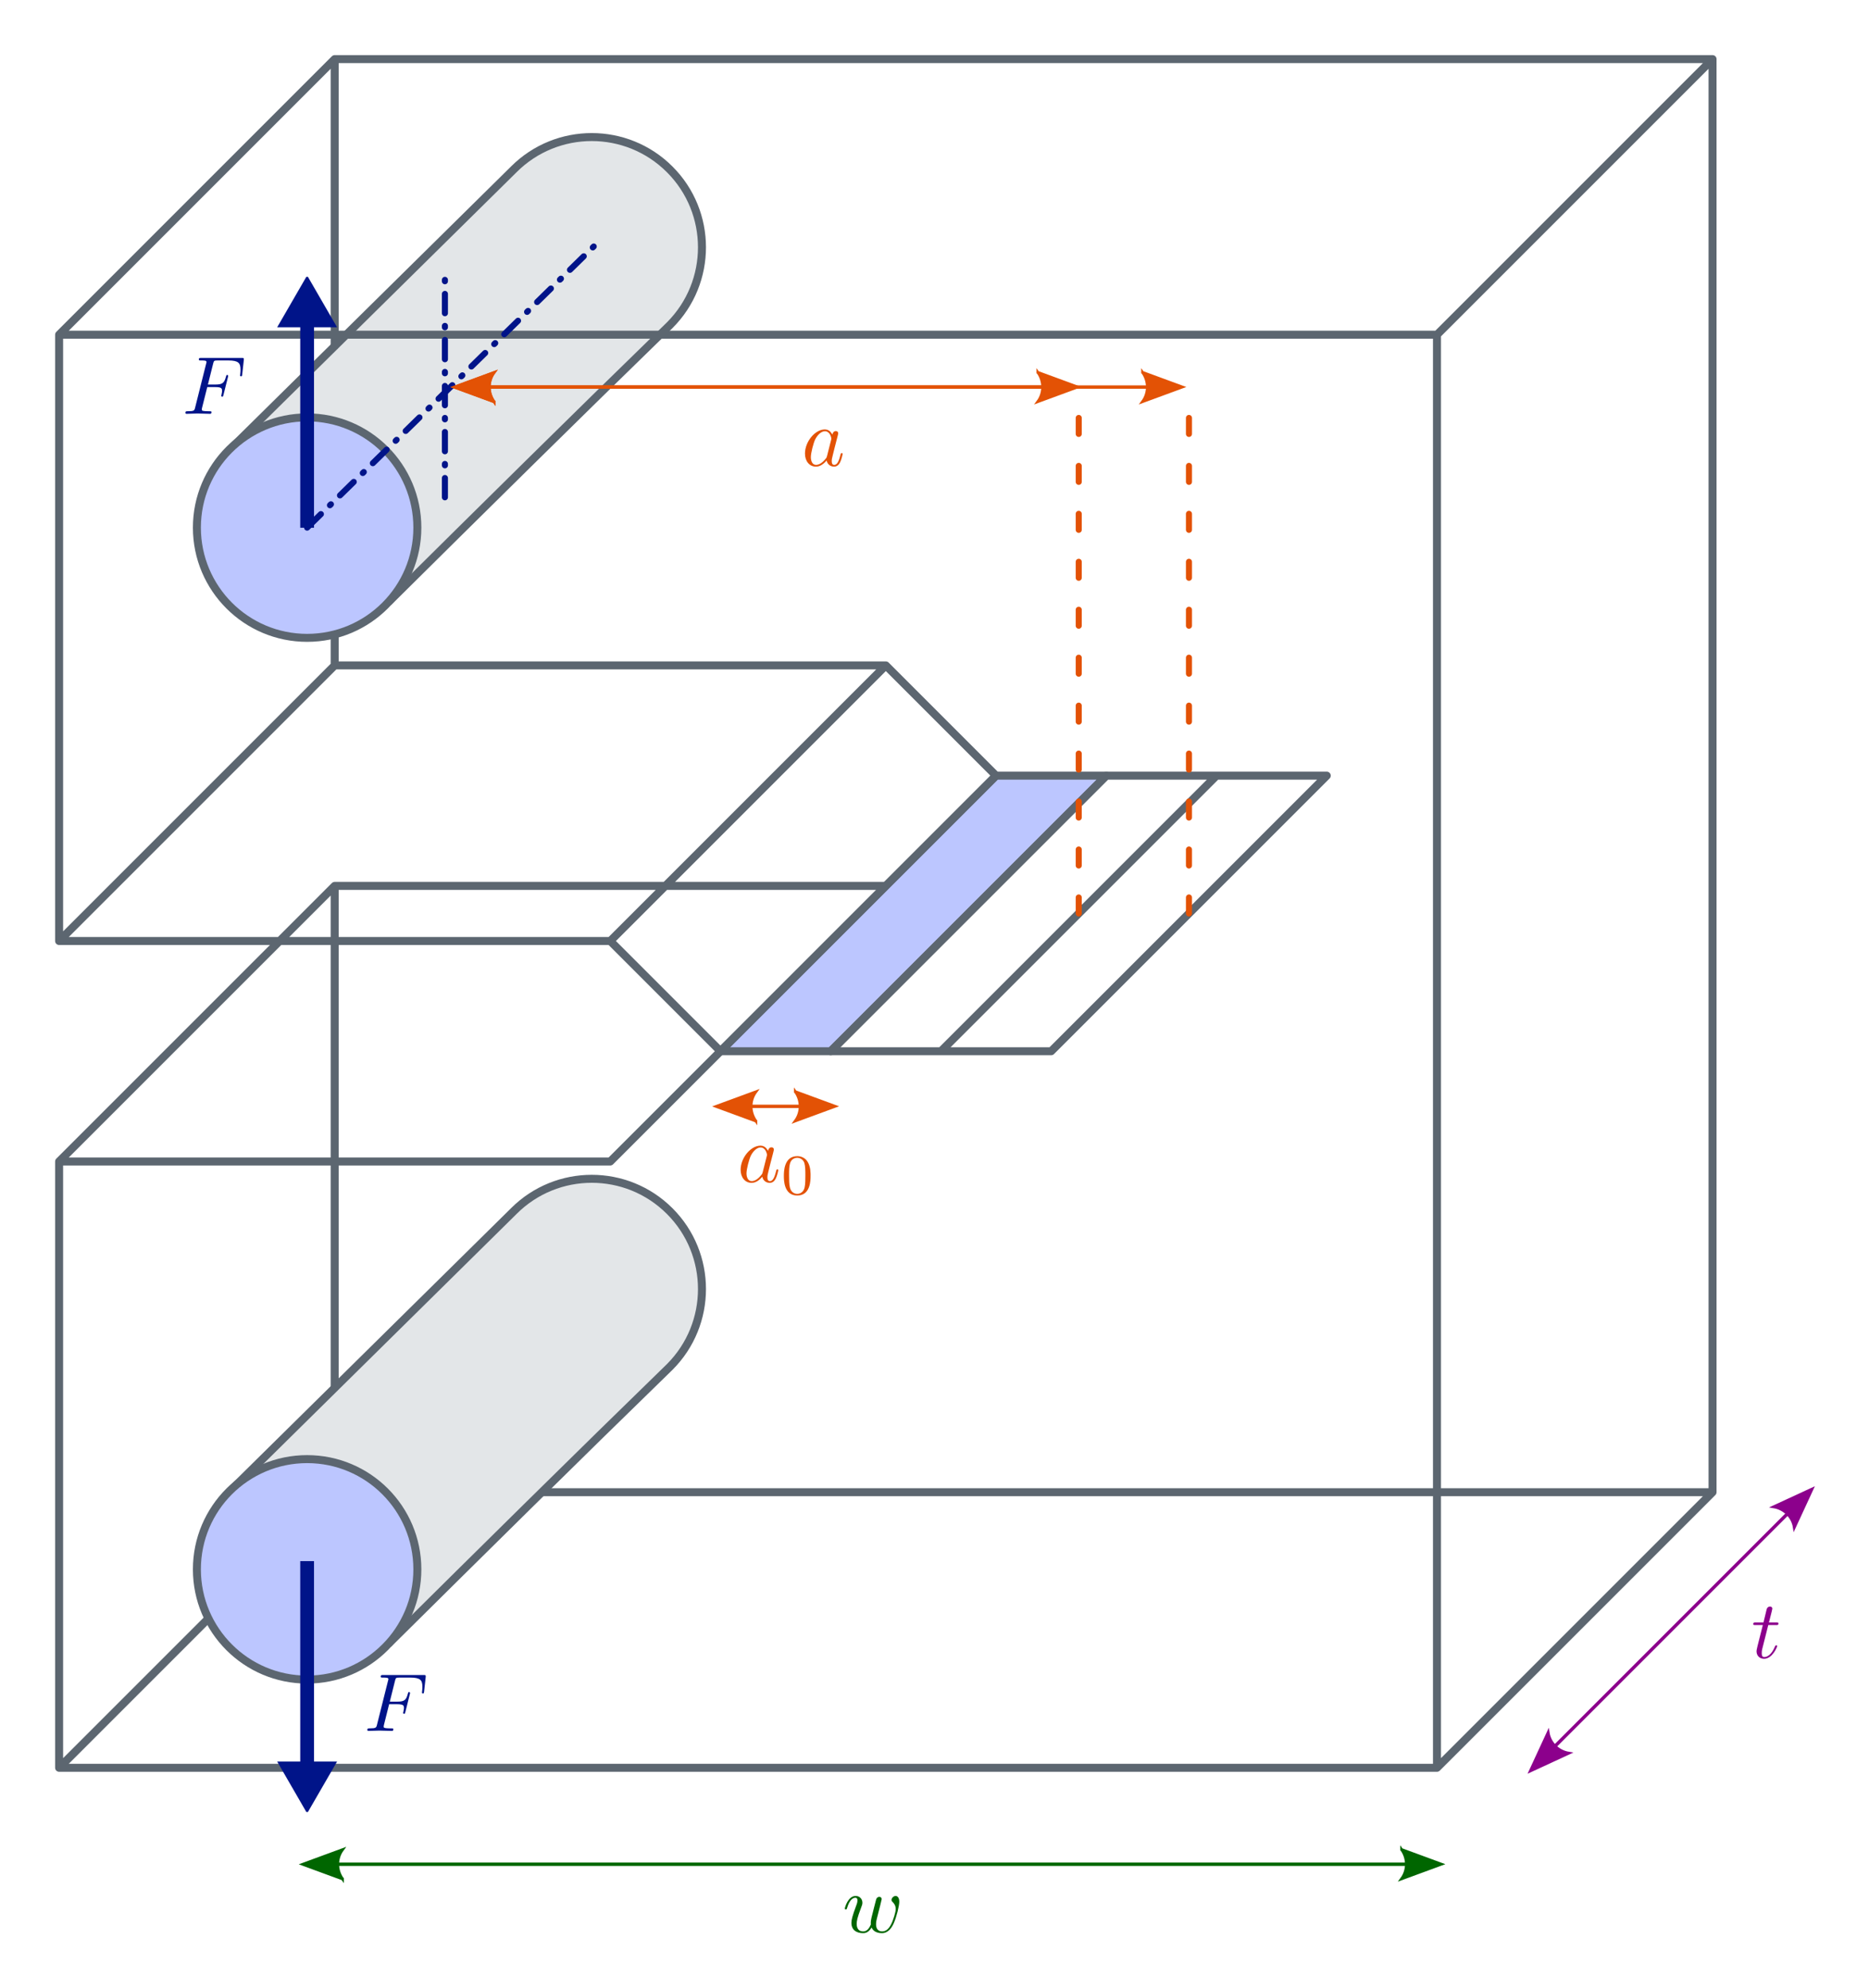
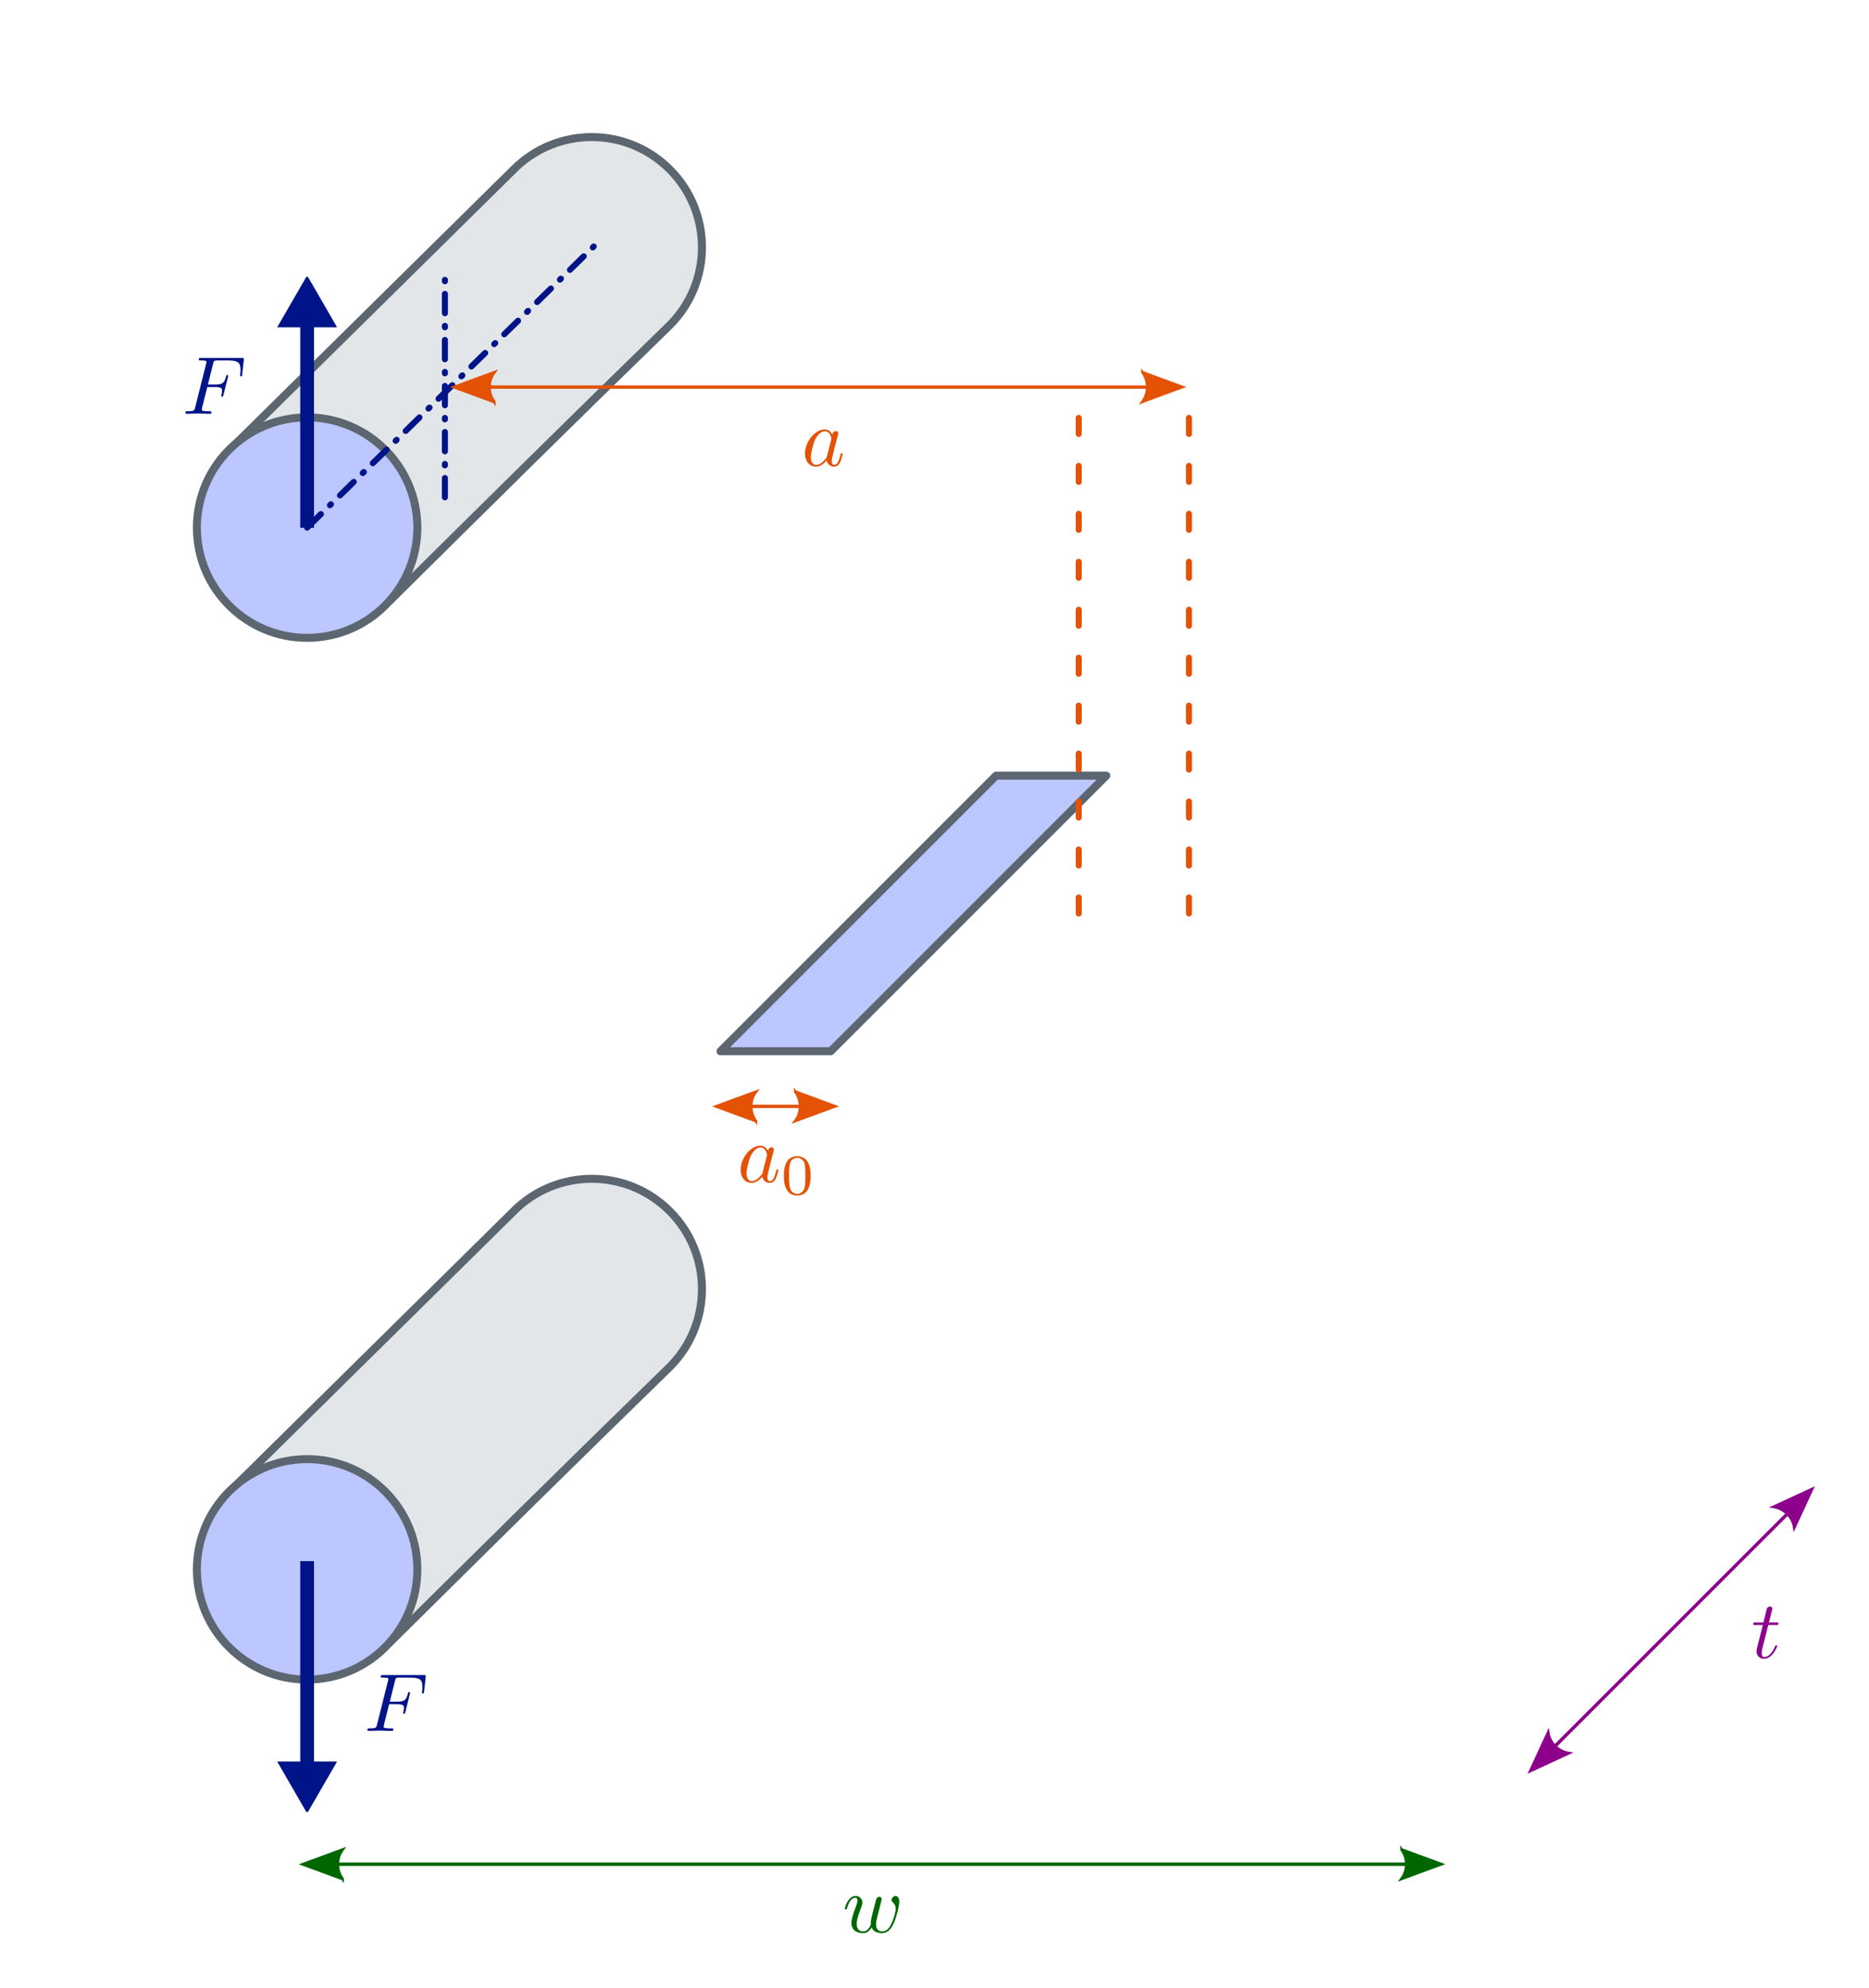
<svg xmlns="http://www.w3.org/2000/svg" xmlns:ns1="http://www.inkscape.org/namespaces/inkscape" xmlns:ns2="http://sodipodi.sourceforge.net/DTD/sodipodi-0.dtd" width="678.222" height="721.459" id="svg2" version="1.1" ns1:version="0.48.5 r" ns2:docname="SM_6_26-v04OC.svg">
  <ns2:namedview id="base" pagecolor="#ffffff" bordercolor="#666666" borderopacity="1.0" ns1:pageopacity="0.0" ns1:pageshadow="2" ns1:zoom="0.92945872" ns1:cx="206.20226" ns1:cy="380.30381" ns1:document-units="px" ns1:current-layer="layer2" showgrid="true" ns1:window-width="1440" ns1:window-height="847" ns1:window-x="0" ns1:window-y="25" ns1:window-maximized="1" fit-margin-top="20" fit-margin-right="20" fit-margin-bottom="20" fit-margin-left="20" ns1:snap-grids="true" showguides="true" ns1:guide-bbox="true">
    <ns1:grid snapvisiblegridlinesonly="true" enabled="true" visible="true" empspacing="5" id="grid3100" type="xygrid" originx="-538.55px" originy="0.009px" />
  </ns2:namedview>
  <defs id="defs4">
  </defs>
  <defs>
    <style>.coloredmF0{fill:#7BA0B7}.coloredm0{fill:#7BA0B7;stroke:#7BA0B7}.coloredmF1{fill:#E35205}.coloredmF1L{fill:#fdcfb7}.coloredmS1{stroke:#E35205}.coloredm1{fill:#E35205;stroke:#E35205}.coloredmF2{fill:#8c008c}.coloredmF2L{fill:#ff8cff}.coloredmS2{stroke:#8c008c}.coloredm2{fill:#8c008c;stroke:#8c008c}.coloredmF3{fill:#060}.coloredmF3L{fill:#6f6}.coloredmS3{stroke:#060}.coloredm3{fill:#060;stroke:#060}.coloredmS4{stroke:#5C6670}.coloredmS4L{stroke:#e3e6e8}.coloredmS4D{stroke:#394046}.coloredmF4{fill:#5C6670}.coloredmF4L{fill:#e3e6e8}.coloredmF4D{fill:#394046}.coloredm4{stroke:#5C6670;fill:#5C6670}.coloredmS5{stroke:#001489}.coloredmF5{fill:#001489}.coloredmF5L{fill:#bcc6ff}.coloredmF5D{fill:#00093d}.coloredm5{stroke:#001489;fill:#001489}.coloredmS6{stroke:#7b8fff}.coloredmF6{fill:#7b8fff}.coloredmF6L{fill:#fff}.coloredm6{stroke:#7b8fff;fill:#7b8fff}.coloredmS7{stroke:red}.coloredmF7{fill:red}.coloredmF7L{fill:#fff}.coloredm7{stroke:red;fill:red}.textAxis{font-size:32px;fill:#7BA0B7;writing-mode:lr-tb;font-family:"Liberation Sans",Arial,FreeSans,sans-serif}.textAnchorStart{text-anchor:start}.textAnchorMiddle{text-anchor:middle;text-align:center}.textAnchorEnd{text-anchor:end}.textArrowS{font-size:26px;writing-mode:lr-tb;font-family:"Liberation Sans",Arial,FreeSans,sans-serif}.textDescrS{font-size:23px;writing-mode:lr-tb;font-family:"Liberation Sans",Arial,FreeSans,sans-serif}.textDescrM{font-size:29px;writing-mode:lr-tb;font-family:"Liberation Sans",Arial,FreeSans,sans-serif}.textDescrX{font-size:35px;writing-mode:lr-tb;font-family:"Liberation Sans",Arial,FreeSans,sans-serif}.latex{stroke-width:0}.latex line{stroke-width:0.398}.axis{fill:#7BA0B7;stroke:#7BA0B7;stroke-width:3.5;marker-end:url(#OELAxis2Mend)}.axisMarker{fill:#7BA0B7;stroke:#7BA0B7;stroke-dasharray:0,0}.arrowF5EndM{marker-end:url(#OELArrowF5MSend);stroke-width:5px}.arrowMarkerS{stroke-dasharray:0,0}.arrow1StartEndS{marker-start:url(#OELArrowP1Sstart);marker-end:url(#OELArrowP1Send);stroke-width:1.2px}.arrow1EndS{marker-end:url(#OELArrowP1Send);stroke-width:1.2px}.arrow2StartEndS{marker-start:url(#OELArrowP2Sstart);marker-end:url(#OELArrowP2Send);stroke-width:1.2px}.arrow2EndS{marker-end:url(#OELArrowP2Send);stroke-width:1.2px}.arrow3StartEndS{marker-start:url(#OELArrowP3Sstart);marker-end:url(#OELArrowP3Send);stroke-width:1.2px}.arrow3EndS{marker-end:url(#OELArrowP3Send);stroke-width:1.2px}.arrow4StartEndS{marker-start:url(#OELArrowN1Sstart);marker-end:url(#OELArrowN1Send);stroke-width:1.2px}.arrow4EndS{marker-end:url(#OELArrowN1Send);stroke-width:1.2px}.arrow5StartEndS{marker-start:url(#OELArrowN2Sstart);marker-end:url(#OELArrowN2Send);stroke-width:1.2px}.arrow5EndS{marker-end:url(#OELArrowN2Send);stroke-width:1.2px}.curve01M{stroke-width:3.6px;fill:none}.genericpath01S{stroke-width:2.2px;stroke-linecap:round;stroke-linejoin:round;fill:none}.genericshape01S{stroke-width:2.2px;stroke-linecap:round;stroke-linejoin:round}.genericpath01M{stroke-width:2.9px;stroke-linecap:round;stroke-linejoin:round;fill:none}.genericshape01M{stroke-width:2.9px;stroke-linecap:round;stroke-linejoin:round}.genericpath01X{stroke-width:3.6px;stroke-linecap:round;stroke-linejoin:round;fill:none}.genericshape01X{stroke-width:3.6px;stroke-linecap:round;stroke-linejoin:round}.strokeDashed{stroke-dasharray:5.8,11.6}.strokeDashed2{stroke-dasharray:7,7,0.5,7}.strokeDashRotAxis{stroke-dasharray:7,4.6,0.5,4.6}.opacityObj05{opacity:0.5}</style>
  </defs>
  <g ns1:label="no-translate" id="layer2" ns1:groupmode="layer" transform="translate(-538.55,-330.91)">
    <path ns1:connector-curvature="0" id="path4297" d="m 800,712.36 100,-100 40,0 -100,100 z" class="genericshape01M coloredmS4 coloredmF5L" ns2:nodetypes="ccccc" />
    <path ns2:nodetypes="cccccsc" id="path6640" d="m 725,392.36 -101.149,99.823 55.906,56.95 c 33.256,-32.962 68.219,-67.538 101.811,-100.204 l 0,0 c 15.621,-15.621 15.621,-40.948 0,-56.569 -15.621,-15.621 -40.948,-15.621 -56.569,0" class="genericshape01M coloredmS4 coloredmF4L" ns1:connector-curvature="0" />
-     <path ns2:nodetypes="cccccccccccccccccccccccccccccccccccccccccccccccccc" ns1:connector-curvature="0" class="genericpath01M coloredmS4" d="m 880,712.36 100,-100 m -140,100 80,0 100,-100 -80,0 z m -80,-40 100,-100 m -300,180 100,-100 200,0 -100,100 z m 100,-100 -100,100 0,220 100,-100 z m 0,-80 -100,100 0,-220 100,-100 c 0,35 0,11.092 0,104 m 400,516 100,-100 0,-520 -100,100 z m -500,0 500,0 0,-520 -500,0 0,220 200,0 40,40 -40,40 -200,0 z m 100,-516 0,-104 500,0 0,520 -500,0 0,-220 200,0 40,-40 -40,-40 -200,0 0,-11" id="path4301" />
    <path ns2:nodetypes="cc" class="genericpath01S coloredmS1 strokeDashed" ns1:connector-curvature="0" id="path3214" d="m 970,662.36 0,-190" />
    <path ns1:connector-curvature="0" class="genericshape01M coloredmS4 coloredmF4L" d="m 725,770.36 -101.149,99.823 55.906,56.95 c 33.256,-32.962 68.219,-67.538 101.811,-100.204 l 0,0 c 15.621,-15.621 15.621,-40.948 0,-56.569 -15.621,-15.621 -40.948,-15.621 -56.569,0" id="path7425" ns2:nodetypes="cccccsc" />
    <path transform="translate(0,-10)" class="genericshape01M coloredmS4 coloredmF5L" d="m 690,532.36 c 0,22.091 -17.909,40 -40,40 -22.091,0 -40,-17.909 -40,-40 0,-22.091 17.909,-40 40,-40 22.091,0 40,17.909 40,40 z" ns2:ry="40" ns2:rx="40" ns2:cy="532.35999" ns2:cx="650" id="path5856" ns2:type="arc" />
    <path transform="translate(0,368)" ns2:type="arc" id="path7427" ns2:cx="650" ns2:cy="532.35999" ns2:rx="40" ns2:ry="40" d="m 690,532.36 c 0,22.091 -17.909,40 -40,40 -22.091,0 -40,-17.909 -40,-40 0,-22.091 17.909,-40 40,-40 22.091,0 40,17.909 40,40 z" class="genericshape01M coloredmS4 coloredmF5L" />
    <path class="arrowf coloredmF5" d="m 647.5,897.375 0,79 5,0 0,-79 -5,0 z" id="path4146" ns1:connector-curvature="0" />
    <path id="path3069" d="m 650,987.9 -10,-17.3 20,0 -10,17.3 z" ns1:connector-curvature="0" class="arrowForceMarkerM coloredm5" />
    <g class="latex coloredm5" word-spacing="normal" letter-spacing="normal" font-size-adjust="none" font-stretch="normal" font-weight="normal" font-variant="normal" font-style="normal" stroke-miterlimit="10.433" xml:space="preserve" transform="matrix(3,0,0,-3,224.57,3080.34)" id="g3800">
      <path id="path3802" class="latex coloredm5" word-spacing="normal" stroke-miterlimit="10.433" letter-spacing="normal" font-weight="normal" font-variant="normal" font-style="normal" font-stretch="normal" font-size-adjust="none" d="m 151.73,710.35 h 0.96 c 0.75,0 0.83,-0.15 0.83,-0.44 0,-0.07 0,-0.19 -0.07,-0.49 -0.02,-0.05 -0.03,-0.09 -0.03,-0.11 0,-0.08 0.06,-0.12 0.12,-0.12 0.1,0 0.1,0.03 0.15,0.21 l 0.54,2.15 c 0.03,0.11 0.03,0.13 0.03,0.16 0,0.02 -0.02,0.11 -0.12,0.11 -0.1,0 -0.1,-0.05 -0.15,-0.21 -0.2,-0.77 -0.43,-0.95 -1.28,-0.95 h -0.9 l 0.63,2.52 c 0.09,0.35 0.1,0.39 0.54,0.39 h 1.31 c 1.23,0 1.46,-0.33 1.46,-1.09 0,-0.23 0,-0.27 -0.03,-0.54 -0.02,-0.13 -0.02,-0.15 -0.02,-0.18 0,-0.05 0.03,-0.11 0.12,-0.11 0.11,0 0.11,0.06 0.14,0.24 l 0.19,1.72 c 0.03,0.27 -0.02,0.27 -0.27,0.27 h -4.87 c -0.2,0 -0.3,0 -0.3,-0.2 0,-0.11 0.09,-0.11 0.28,-0.11 0.37,0 0.65,0 0.65,-0.18 0,-0.04 0,-0.06 -0.05,-0.23 l -1.32,-5.26 c -0.09,-0.39 -0.12,-0.47 -0.9,-0.47 -0.17,0 -0.28,0 -0.28,-0.19 0,-0.12 0.12,-0.12 0.15,-0.12 0.29,0 1.02,0.04 1.31,0.04 0.33,0 1.16,-0.04 1.49,-0.04 0.08,0 0.2,0 0.2,0.19 0,0.08 -0.06,0.1 -0.06,0.11 -0.03,0.01 -0.05,0.01 -0.27,0.01 -0.22,0 -0.27,0 -0.52,0.02 -0.29,0.03 -0.32,0.07 -0.32,0.2 0,0.02 0,0.08 0.04,0.23 z" ns1:connector-curvature="0" />
    </g>
    <path d="m 650,522.36 104,-102" id="path4077" ns1:connector-curvature="0" class="genericpath01S coloredmS5 strokeDashRotAxis" ns2:nodetypes="cc" />
    <path class="arrowf coloredmF5" d="m 647.5,443.406 0,79 5,0 0,-79 -5,0 z" id="path7432" ns1:connector-curvature="0" />
    <path id="path3107" d="m 650,431.86 10,17.3 -20,0 10,-17.3 z" ns1:connector-curvature="0" class="arrowForceMarkerM coloredm5" />
    <g id="g7434" transform="matrix(3,0,0,-3,158.57,2602.42)" xml:space="preserve" stroke-miterlimit="10.433" font-style="normal" font-variant="normal" font-weight="normal" font-stretch="normal" font-size-adjust="none" letter-spacing="normal" word-spacing="normal" class="latex coloredm5">
      <path ns1:connector-curvature="0" d="m 151.73,710.35 h 0.96 c 0.75,0 0.83,-0.15 0.83,-0.44 0,-0.07 0,-0.19 -0.07,-0.49 -0.02,-0.05 -0.03,-0.09 -0.03,-0.11 0,-0.08 0.06,-0.12 0.12,-0.12 0.1,0 0.1,0.03 0.15,0.21 l 0.54,2.15 c 0.03,0.11 0.03,0.13 0.03,0.16 0,0.02 -0.02,0.11 -0.12,0.11 -0.1,0 -0.1,-0.05 -0.15,-0.21 -0.2,-0.77 -0.43,-0.95 -1.28,-0.95 h -0.9 l 0.63,2.52 c 0.09,0.35 0.1,0.39 0.54,0.39 h 1.31 c 1.23,0 1.46,-0.33 1.46,-1.09 0,-0.23 0,-0.27 -0.03,-0.54 -0.02,-0.13 -0.02,-0.15 -0.02,-0.18 0,-0.05 0.03,-0.11 0.12,-0.11 0.11,0 0.11,0.06 0.14,0.24 l 0.19,1.72 c 0.03,0.27 -0.02,0.27 -0.27,0.27 h -4.87 c -0.2,0 -0.3,0 -0.3,-0.2 0,-0.11 0.09,-0.11 0.28,-0.11 0.37,0 0.65,0 0.65,-0.18 0,-0.04 0,-0.06 -0.05,-0.23 l -1.32,-5.26 c -0.09,-0.39 -0.12,-0.47 -0.9,-0.47 -0.17,0 -0.28,0 -0.28,-0.19 0,-0.12 0.12,-0.12 0.15,-0.12 0.29,0 1.02,0.04 1.31,0.04 0.33,0 1.16,-0.04 1.49,-0.04 0.08,0 0.2,0 0.2,0.19 0,0.08 -0.06,0.1 -0.06,0.11 -0.03,0.01 -0.05,0.01 -0.27,0.01 -0.22,0 -0.27,0 -0.52,0.02 -0.29,0.03 -0.32,0.07 -0.32,0.2 0,0.02 0,0.08 0.04,0.23 z" font-size-adjust="none" font-stretch="normal" font-style="normal" font-variant="normal" font-weight="normal" letter-spacing="normal" stroke-miterlimit="10.433" word-spacing="normal" class="latex coloredm5" id="path7436" />
    </g>
    <path class="arrowp coloredmF2" d="m 1194.562,871.938 -100,100 0.875,0.844 100,-100 -0.875,-0.844 z" id="path3060-4" ns1:connector-curvature="0" />
    <path d="m 1107.836,967.054 -13.948,6.448 6.448,-13.948 c 0.585,3.843 3.623,6.863 7.5,7.5 z" id="path3048" ns1:connector-curvature="0" class="arrowMarkerS coloredm2" />
    <path d="m 1182.164,877.666 13.948,-6.448 -6.448,13.948 c -0.585,-3.843 -3.623,-6.863 -7.5,-7.5 z" id="path3050" ns1:connector-curvature="0" class="arrowMarkerS coloredm2" />
    <path class="arrowp coloredmF3" d="m 650,1006.75 0,1.219 410,0 0,-1.219 -410,0 z" id="path3060-4-8" ns1:connector-curvature="0" />
    <path d="m 662.829,1012.684 -14.422,-5.303 14.422,-5.303 c -2.304,3.131 -2.291,7.415 0,10.607 z" id="path3058" ns1:connector-curvature="0" class="arrowMarkerS coloredm3" />
    <path d="m 1047.171,1002.035 14.422,5.303 -14.422,5.303 c 2.304,-3.131 2.291,-7.415 0,-10.607 z" id="path3061" ns1:connector-curvature="0" class="arrowMarkerS coloredm3" />
    <path class="arrowp coloredmF1" d="m 800,731.75 0,1.219 40,0 0,-1.219 -40,0 z" id="path3060" ns1:connector-curvature="0" />
    <path d="m 812.829,737.685 -14.422,-5.303 14.422,-5.303 c -2.304,3.131 -2.291,7.415 0,10.607 z" id="path3077" ns1:connector-curvature="0" class="arrowMarkerS coloredm1" />
    <path d="m 827.171,727.035 14.422,5.303 -14.422,5.303 c 2.304,-3.131 2.291,-7.415 0,-10.607 z" id="path3079" ns1:connector-curvature="0" class="arrowMarkerS coloredm1" />
    <path class="arrowp coloredmF1" d="m 705,470.75 0,1.219 261,0 0,-1.219 -261,0 z" id="path8237" ns1:connector-curvature="0" />
    <path d="m 717.829,476.685 -14.422,-5.303 14.422,-5.303 c -2.304,3.131 -2.291,7.415 0,10.607 z" id="path3087" ns1:connector-curvature="0" class="arrowMarkerS coloredm1" />
    <path d="m 953.171,466.035 14.422,5.303 -14.422,5.303 c 2.304,-3.131 2.291,-7.415 0,-10.607 z" id="path3089" ns1:connector-curvature="0" class="arrowMarkerS coloredm1" />
    <path d="m 930,662.36 0,-190" id="path8242" ns1:connector-curvature="0" class="genericpath01S coloredmS1 strokeDashed" ns2:nodetypes="cc" />
    <path ns2:nodetypes="cc" class="genericpath01S coloredmS5 strokeDashRotAxis" ns1:connector-curvature="0" id="path8244" d="m 700,511.36 0,-80" />
    <g class="latex coloredm3" word-spacing="normal" letter-spacing="normal" font-size-adjust="none" font-stretch="normal" font-weight="normal" font-variant="normal" font-style="normal" stroke-miterlimit="10.433" xml:space="preserve" transform="matrix(3,0,0,-3,398.115,3153.429)" id="g9445">
      <path id="path9447" class="latex coloredm3" word-spacing="normal" stroke-miterlimit="10.433" letter-spacing="normal" font-weight="normal" font-variant="normal" font-style="normal" font-stretch="normal" font-size-adjust="none" d="m 153.31,710.49 0,0.02 0.01,0.03 0,0.02 0.01,0.02 0.01,0.02 0,0.03 0.01,0.05 0.02,0.05 0.01,0.05 0.01,0.05 0.01,0.05 0.01,0.02 0,0.02 0.01,0.02 0,0.03 0.01,0.02 0,0.02 0.01,0.02 0,0.01 0.01,0.02 0,0.02 0,0.01 0,0.01 0.01,0.01 0,0.01 0,0.01 0,0.01 c 0,0.18 -0.14,0.27 -0.29,0.27 -0.12,0 -0.3,-0.08 -0.37,-0.28 -0.03,-0.07 -0.5,-1.97 -0.57,-2.23 -0.07,-0.3 -0.09,-0.47 -0.09,-0.65 0,-0.11 0,-0.13 0.01,-0.18 -0.22,-0.53 -0.52,-0.84 -0.91,-0.84 -0.8,0 -0.8,0.74 -0.8,0.91 0,0.32 0.05,0.7 0.52,1.93 0.11,0.29 0.17,0.43 0.17,0.63 0,0.45 -0.33,0.82 -0.82,0.82 -0.94,0 -1.31,-1.44 -1.31,-1.53 0,-0.1 0.1,-0.1 0.12,-0.1 0.1,0 0.11,0.02 0.16,0.18 0.27,0.92 0.66,1.23 1,1.23 0.09,0 0.25,-0.01 0.25,-0.33 0,-0.25 -0.11,-0.53 -0.18,-0.7 -0.43,-1.17 -0.55,-1.62 -0.55,-2 0,-0.91 0.66,-1.25 1.41,-1.25 0.17,0 0.64,0 1.03,0.69 0.26,-0.63 0.95,-0.69 1.25,-0.69 0.74,0 1.18,0.62 1.44,1.22 0.34,0.77 0.66,2.1 0.66,2.58 0,0.55 -0.27,0.7 -0.44,0.7 -0.25,0 -0.5,-0.26 -0.5,-0.48 0,-0.13 0.06,-0.19 0.15,-0.27 0.11,-0.11 0.36,-0.37 0.36,-0.84 0,-0.34 -0.29,-1.32 -0.55,-1.82 -0.26,-0.53 -0.6,-0.88 -1.09,-0.88 -0.47,0 -0.74,0.3 -0.74,0.87 0,0.28 0.07,0.58 0.11,0.72 z" ns1:connector-curvature="0" />
    </g>
    <g id="g10233" transform="matrix(3,0,0,-3,727.94,3053.87)" xml:space="preserve" stroke-miterlimit="10.433" font-style="normal" font-variant="normal" font-weight="normal" font-stretch="normal" font-size-adjust="none" letter-spacing="normal" word-spacing="normal" class="latex coloredm2">
      <path ns1:connector-curvature="0" d="m 150.76,711.1 h 0.94 c 0.2,0 0.29,0 0.29,0.2 0,0.11 -0.09,0.11 -0.27,0.11 h -0.88 c 0.36,1.41 0.41,1.61 0.41,1.67 0,0.16 -0.12,0.26 -0.29,0.26 -0.03,0 -0.31,-0.01 -0.4,-0.35 l -0.38,-1.58 h -0.94 c -0.2,0 -0.3,0 -0.3,-0.19 0,-0.12 0.08,-0.12 0.28,-0.12 h 0.88 c -0.72,-2.82 -0.76,-2.99 -0.76,-3.17 0,-0.54 0.38,-0.91 0.91,-0.91 1.02,0 1.59,1.45 1.59,1.53 0,0.1 -0.08,0.1 -0.12,0.1 -0.09,0 -0.1,-0.04 -0.15,-0.14 -0.43,-1.04 -0.96,-1.28 -1.3,-1.28 -0.2,0 -0.3,0.13 -0.3,0.46 0,0.24 0.02,0.31 0.05,0.48 z" font-size-adjust="none" font-stretch="normal" font-style="normal" font-variant="normal" font-weight="normal" letter-spacing="normal" stroke-miterlimit="10.433" word-spacing="normal" class="latex coloredm2" id="path10235" />
    </g>
    <g class="latex coloredm1" word-spacing="normal" letter-spacing="normal" font-size-adjust="none" font-stretch="normal" font-weight="normal" font-variant="normal" font-style="normal" stroke-miterlimit="10.433" xml:space="preserve" transform="matrix(3,0,0,-3,359.98,2881.18)" id="content">
      <path id="path11012" class="latex coloredm1" word-spacing="normal" stroke-miterlimit="10.433" letter-spacing="normal" font-weight="normal" font-variant="normal" font-style="normal" font-stretch="normal" font-size-adjust="none" d="m 152.42,710.88 -0.01,0.03 -0.02,0.04 -0.02,0.03 -0.02,0.03 -0.02,0.03 -0.02,0.03 -0.02,0.03 -0.02,0.03 -0.03,0.03 -0.02,0.03 -0.02,0.03 -0.03,0.02 -0.02,0.03 -0.03,0.02 -0.03,0.02 -0.02,0.03 -0.03,0.02 -0.03,0.02 -0.03,0.01 -0.03,0.02 -0.04,0.02 -0.03,0.01 -0.03,0.02 -0.04,0.01 -0.03,0.01 -0.04,0.01 -0.03,0.01 -0.04,0 -0.04,0.01 -0.04,0 -0.04,0.01 -0.04,0 c -1.17,0 -2.4,-1.47 -2.4,-2.92 0,-0.93 0.55,-1.58 1.32,-1.58 l 0.02,0.21 c -0.49,0 -0.63,0.55 -0.63,0.94 0,0.49 0.31,1.72 0.54,2.17 0.31,0.59 0.76,0.96 1.16,0.96 0.64,0 0.78,-0.82 0.78,-0.88 0,-0.06 -0.02,-0.12 -0.03,-0.17 l -0.49,-1.94 c -0.05,-0.18 -0.05,-0.2 -0.2,-0.37 -0.44,-0.55 -0.85,-0.71 -1.13,-0.71 l -0.02,-0.21 c 0.2,0 0.7,0.03 1.3,0.74 0.08,-0.42 0.42,-0.74 0.9,-0.74 0.35,0 0.58,0.22 0.74,0.54 0.17,0.36 0.3,0.97 0.3,0.99 0,0.1 -0.09,0.1 -0.12,0.1 -0.1,0 -0.11,-0.05 -0.14,-0.18 -0.17,-0.65 -0.35,-1.24 -0.76,-1.24 -0.27,0 -0.3,0.26 -0.3,0.46 0,0.22 0.02,0.3 0.13,0.74 0.11,0.41 0.13,0.51 0.22,0.89 l 0.36,1.39 c 0.07,0.28 0.07,0.3 0.07,0.34 0,0.17 -0.12,0.27 -0.29,0.27 -0.24,0 -0.39,-0.22 -0.42,-0.44 z" ns1:connector-curvature="0" />
      <path id="path11014" class="latex coloredm1" word-spacing="normal" stroke-miterlimit="10.433" letter-spacing="normal" font-weight="normal" font-variant="normal" font-style="normal" font-stretch="normal" font-size-adjust="none" d="m 157.57,707.85 0,0.14 0,0.14 -0.01,0.13 -0.01,0.12 -0.01,0.13 -0.01,0.12 -0.02,0.11 -0.02,0.11 -0.03,0.11 -0.03,0.11 -0.03,0.1 -0.04,0.1 -0.04,0.1 -0.05,0.09 -0.05,0.1 -0.03,0.04 -0.03,0.05 c -0.21,0.32 -0.65,0.6 -1.2,0.6 v -0.2 c 0.37,0 0.73,-0.23 0.86,-0.63 0.11,-0.38 0.12,-0.88 0.12,-1.48 0,-0.52 0,-1.03 -0.09,-1.47 -0.14,-0.63 -0.62,-0.78 -0.89,-0.78 h 0 c -0.32,0 -0.75,0.18 -0.89,0.76 -0.1,0.4 -0.1,0.97 -0.1,1.49 0,0.51 0,1.04 0.11,1.42 0.15,0.55 0.59,0.69 0.88,0.69 v 0.2 c -1.62,0 -1.62,-1.9 -1.62,-2.4 0,-0.5 0,-2.36 1.62,-2.36 1.61,0 1.61,1.86 1.61,2.36 z" ns1:connector-curvature="0" />
    </g>
    <g id="g11794" transform="matrix(3,0,0,-3,383.33,2621.29)" xml:space="preserve" stroke-miterlimit="10.433" font-style="normal" font-variant="normal" font-weight="normal" font-stretch="normal" font-size-adjust="none" letter-spacing="normal" word-spacing="normal" class="latex coloredm1">
      <path ns1:connector-curvature="0" d="m 152.42,710.88 -0.01,0.03 -0.02,0.04 -0.02,0.03 -0.02,0.03 -0.02,0.03 -0.02,0.03 -0.02,0.03 -0.02,0.03 -0.03,0.03 -0.02,0.03 -0.02,0.03 -0.03,0.02 -0.02,0.03 -0.03,0.02 -0.03,0.02 -0.02,0.03 -0.03,0.02 -0.03,0.02 -0.03,0.01 -0.03,0.02 -0.04,0.02 -0.03,0.01 -0.03,0.02 -0.04,0.01 -0.03,0.01 -0.04,0.01 -0.03,0.01 -0.04,0 -0.04,0.01 -0.04,0 -0.04,0.01 -0.04,0 c -1.17,0 -2.4,-1.47 -2.4,-2.92 0,-0.93 0.55,-1.58 1.32,-1.58 l 0.02,0.21 c -0.49,0 -0.63,0.55 -0.63,0.94 0,0.49 0.31,1.72 0.54,2.17 0.31,0.59 0.76,0.96 1.16,0.96 0.64,0 0.78,-0.82 0.78,-0.88 0,-0.06 -0.02,-0.12 -0.03,-0.17 l -0.49,-1.94 c -0.05,-0.18 -0.05,-0.2 -0.2,-0.37 -0.44,-0.55 -0.85,-0.71 -1.13,-0.71 l -0.02,-0.21 c 0.2,0 0.7,0.03 1.3,0.74 0.08,-0.42 0.42,-0.74 0.9,-0.74 0.35,0 0.58,0.22 0.74,0.54 0.17,0.36 0.3,0.97 0.3,0.99 0,0.1 -0.09,0.1 -0.12,0.1 -0.1,0 -0.11,-0.05 -0.14,-0.18 -0.17,-0.65 -0.35,-1.24 -0.76,-1.24 -0.27,0 -0.3,0.26 -0.3,0.46 0,0.22 0.02,0.3 0.13,0.74 0.11,0.41 0.13,0.51 0.22,0.89 l 0.36,1.39 c 0.07,0.28 0.07,0.3 0.07,0.34 0,0.17 -0.12,0.27 -0.29,0.27 -0.24,0 -0.39,-0.22 -0.42,-0.44 z" font-size-adjust="none" font-stretch="normal" font-style="normal" font-variant="normal" font-weight="normal" letter-spacing="normal" stroke-miterlimit="10.433" word-spacing="normal" class="latex coloredm1" id="path11796" />
    </g>
-     <path class="arrowp coloredmF1" d="m 705,470.75 0,1.219 223,0 0,-1.219 -223,0 z" id="path12187" ns1:connector-curvature="0" />
    <path d="m 717.829,476.685 -14.422,-5.303 14.422,-5.303 c -2.304,3.131 -2.291,7.415 0,10.607 z" id="path3097" ns1:connector-curvature="0" class="arrowMarkerS coloredm1" />
-     <path d="m 915.171,466.035 14.422,5.303 -14.422,5.303 c 2.304,-3.131 2.291,-7.415 0,-10.607 z" id="path3099" ns1:connector-curvature="0" class="arrowMarkerS coloredm1" />
  </g>
  <switch id="switch190" transform="translate(-538.55,-330.91)">
    <g id="g192" />
  </switch>
</svg>